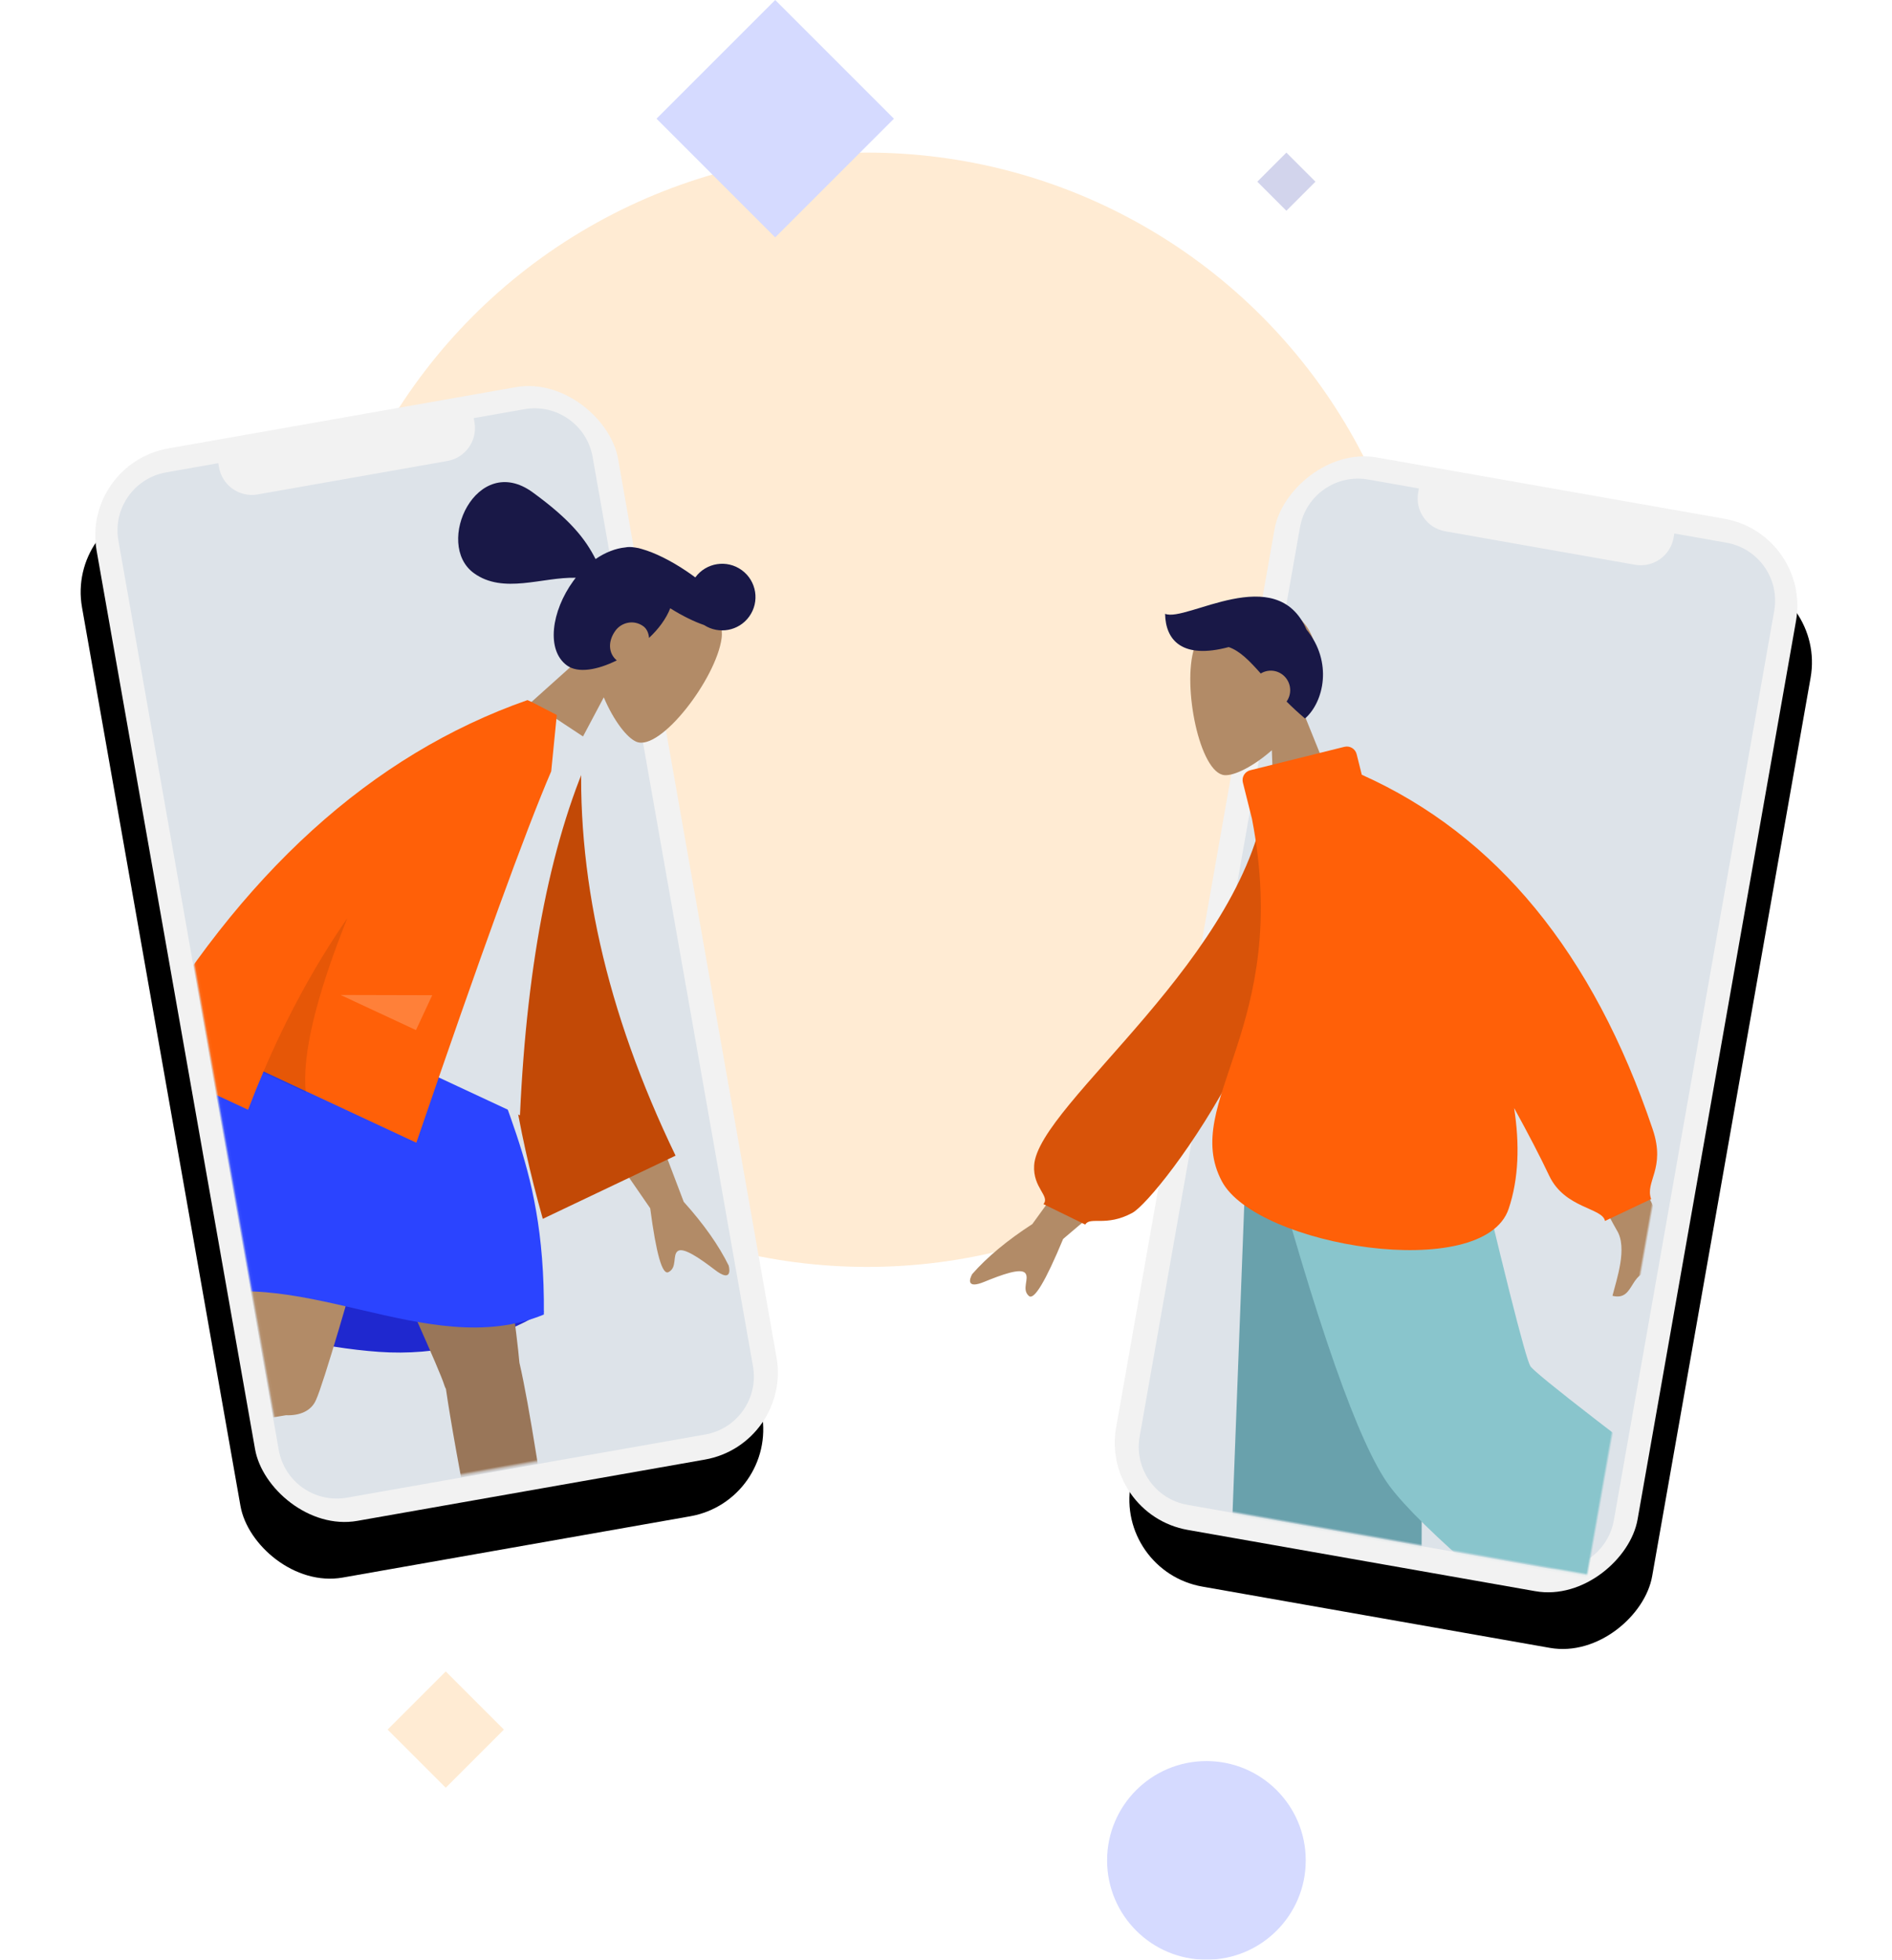
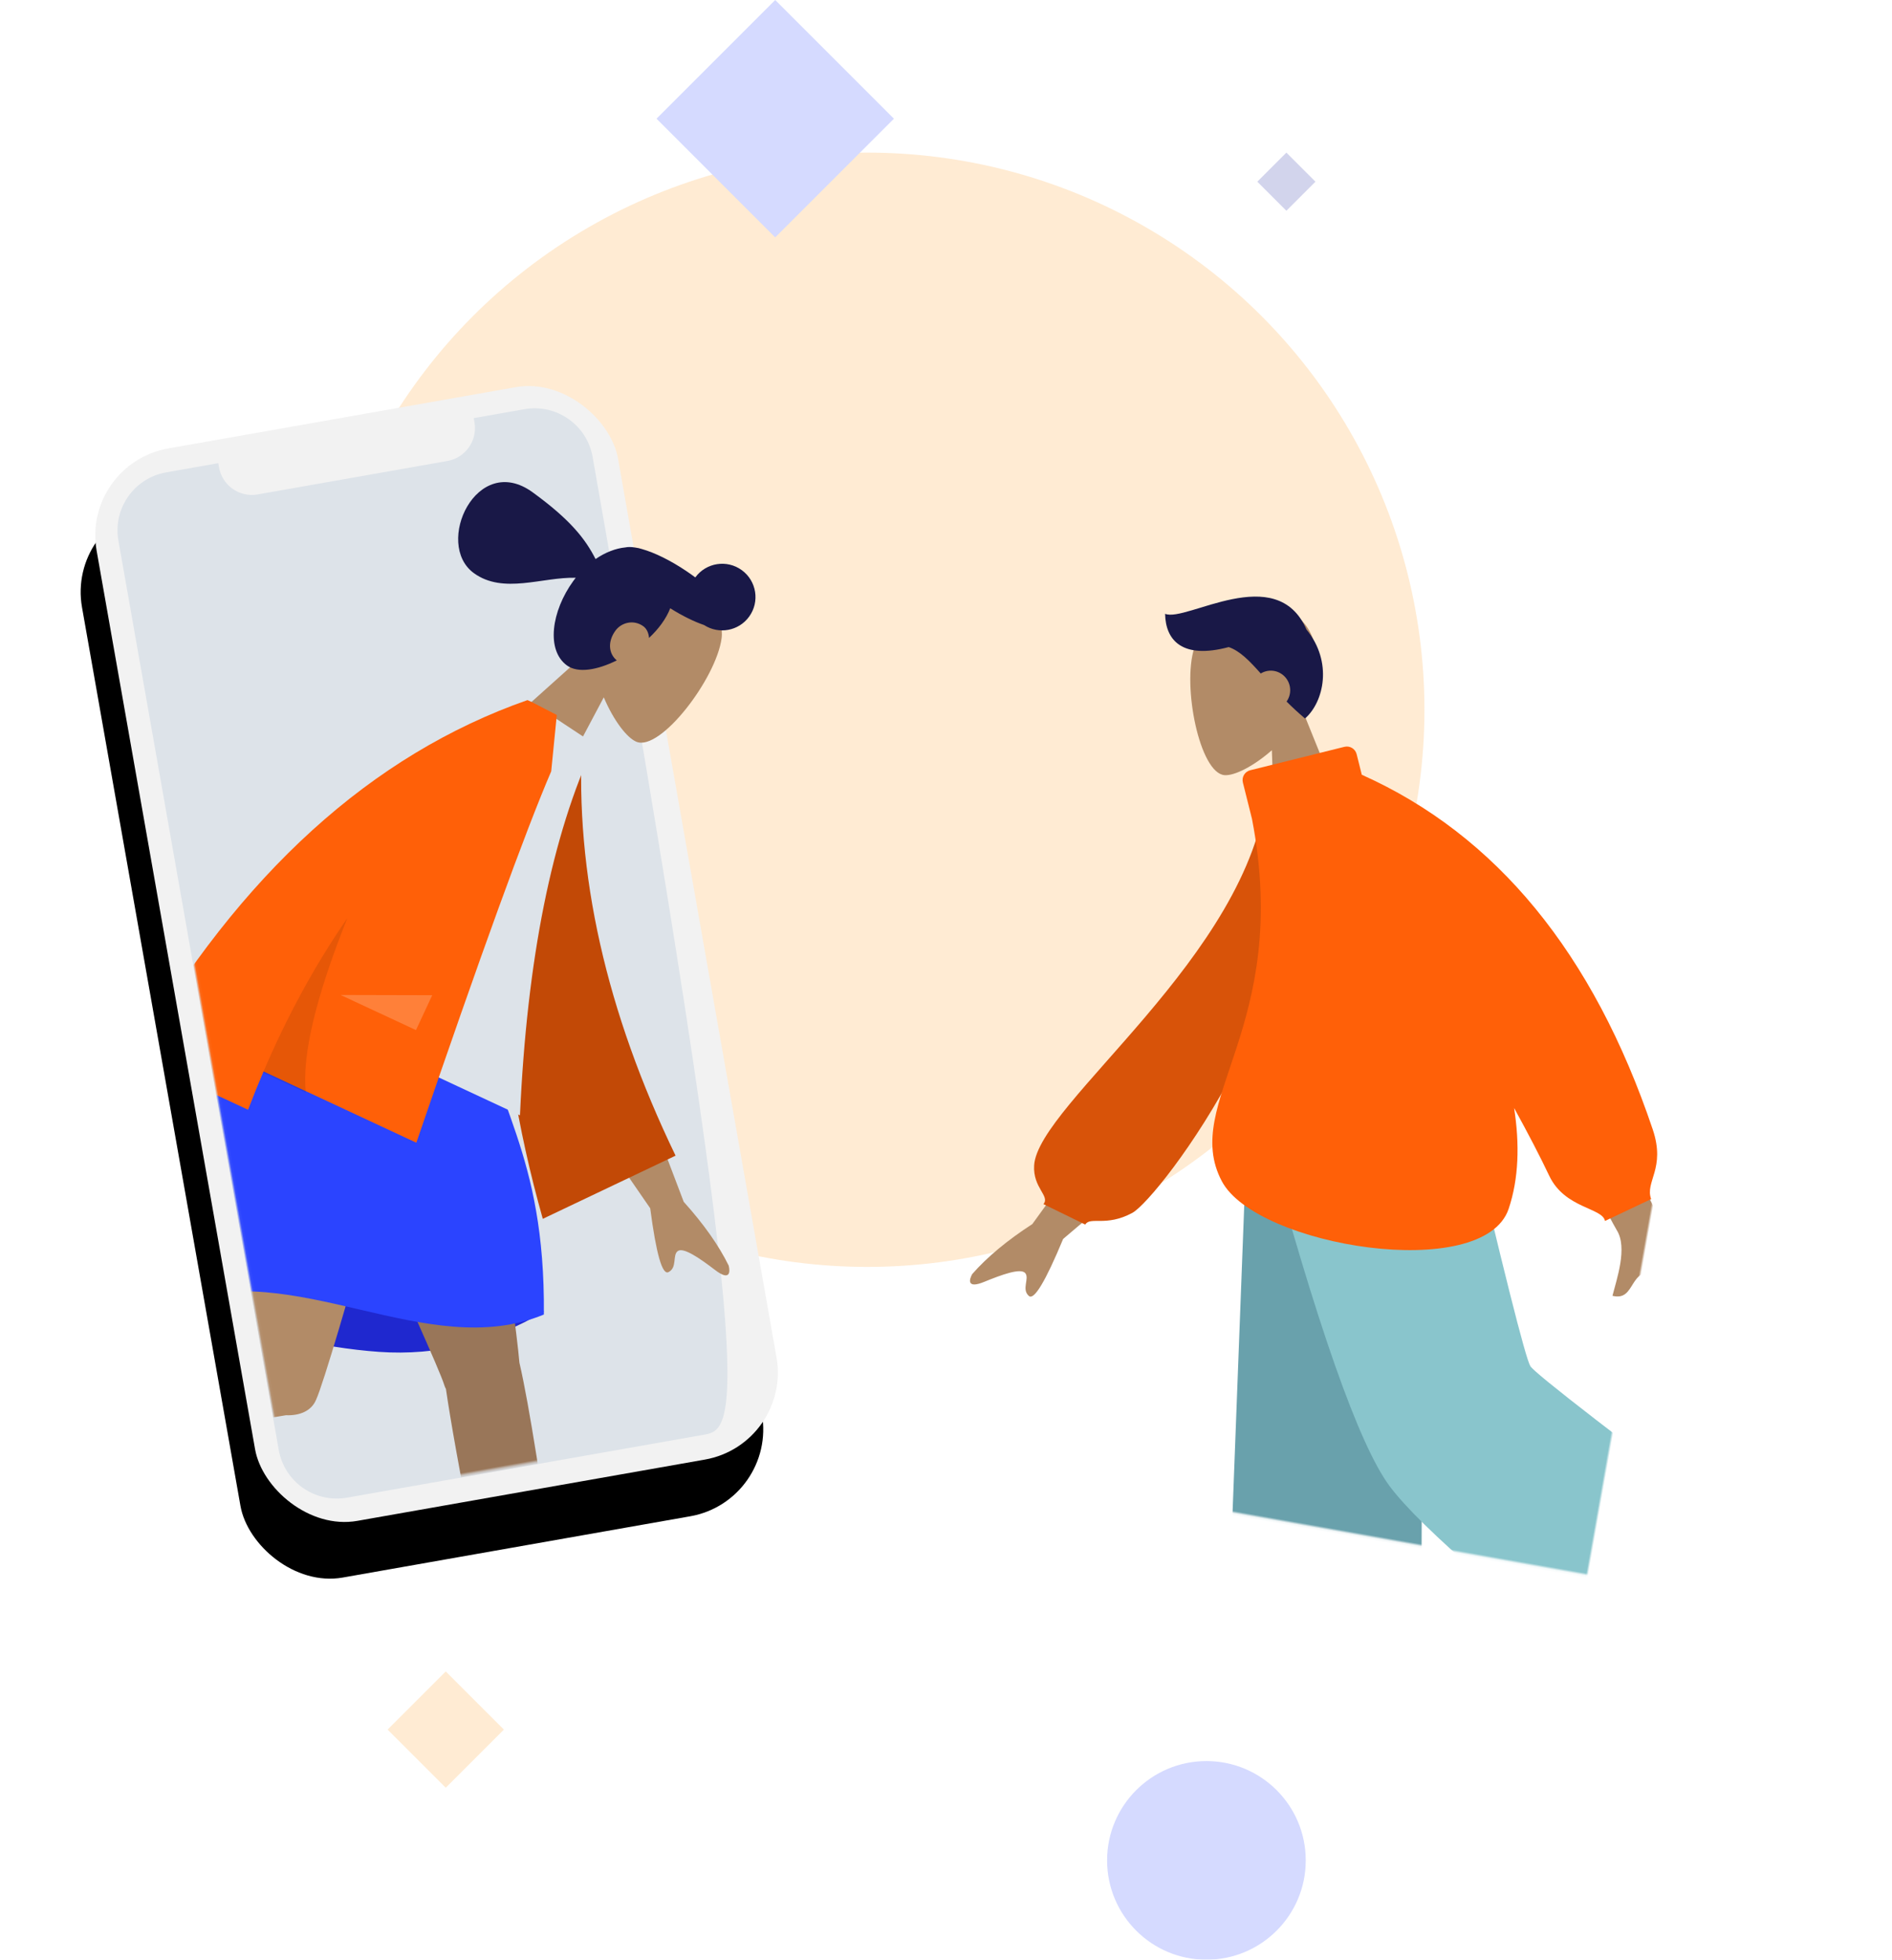
<svg xmlns="http://www.w3.org/2000/svg" xmlns:xlink="http://www.w3.org/1999/xlink" width="781px" height="809px" viewBox="0 0 781 809" version="1.1">
  <title>Group 8</title>
  <desc>Created with Sketch.</desc>
  <defs>
    <rect id="path-1" x="0" y="0" width="218.567" height="449.545" rx="36.45" />
    <filter x="-32.9%" y="-8.9%" width="156.7%" height="127.6%" filterUnits="objectBoundingBox" id="filter-2">
      <feOffset dx="-10" dy="22" in="SourceAlpha" result="shadowOffsetOuter1" />
      <feGaussianBlur stdDeviation="17" in="shadowOffsetOuter1" result="shadowBlurOuter1" />
      <feColorMatrix values="0 0 0 0 0   0 0 0 0 0   0 0 0 0 0  0 0 0 0.1 0" type="matrix" in="shadowBlurOuter1" />
    </filter>
    <rect id="path-3" x="0.064" y="0.34" width="257" height="406" />
-     <rect id="path-5" x="0" y="0" width="218.567" height="449.545" rx="36.45" />
    <filter x="-32.9%" y="-8.9%" width="156.7%" height="127.6%" filterUnits="objectBoundingBox" id="filter-6">
      <feOffset dx="-10" dy="22" in="SourceAlpha" result="shadowOffsetOuter1" />
      <feGaussianBlur stdDeviation="17" in="shadowOffsetOuter1" result="shadowBlurOuter1" />
      <feColorMatrix values="0 0 0 0 0   0 0 0 0 0   0 0 0 0 0  0 0 0 0.1 0" type="matrix" in="shadowBlurOuter1" />
    </filter>
    <rect id="path-7" x="0" y="0" width="277.781" height="439.091" />
  </defs>
  <g id="Samples-👨‍👨‍👧‍👦" stroke="none" stroke-width="1" fill="none" fill-rule="evenodd">
    <g id="Group-8" transform="translate(30.762, 0)">
      <g id="Background" opacity="0.2" transform="translate(97.238, 0)">
        <circle id="Oval" fill="#FF9B21" cx="230" cy="293" r="230" />
        <circle id="Oval" fill="#2B44FF" cx="370" cy="768" r="41" />
        <polygon id="Polygon" fill="#2B44FF" points="192 0 241 49 192 98 143 49" />
        <polygon id="Polygon" fill="#FF9B21" points="56 690 80 714 56 738 32 714" />
        <polygon id="Polygon" fill="#2026A2" points="403 63 415 75 403 87 391 75" />
      </g>
      <g id="Group-4" transform="translate(173.5, 389.342) rotate(-8) translate(-173.5, -389.342) translate(31, 159.342)">
        <g id="Group" transform="translate(142.767, 230.461) rotate(-2) translate(-142.767, -230.461) translate(8.767, 5.461)">
          <g id="base">
            <use fill="black" fill-opacity="1" filter="url(#filter-2)" xlink:href="#path-1" />
            <use fill="#F2F2F2" fill-rule="evenodd" xlink:href="#path-1" />
          </g>
-           <path d="M55.73,9.583 L55.73,11.339 C55.73,18.944 61.895,25.109 69.5,25.109 L149.035,25.109 C156.64,25.109 162.805,18.944 162.805,11.339 L162.805,9.583 L184.057,9.583 C197.477,9.583 208.357,20.463 208.357,33.883 L208.357,415.069 C208.357,428.489 197.477,439.369 184.057,439.369 L33.879,439.369 C20.458,439.369 9.579,428.489 9.579,415.069 L9.579,33.883 C9.579,20.463 20.458,9.583 33.879,9.583 L55.73,9.583 Z" id="Screen" fill="#DDE3E9" />
+           <path d="M55.73,9.583 L55.73,11.339 C55.73,18.944 61.895,25.109 69.5,25.109 L149.035,25.109 C156.64,25.109 162.805,18.944 162.805,11.339 L162.805,9.583 L184.057,9.583 C197.477,9.583 208.357,20.463 208.357,33.883 C208.357,428.489 197.477,439.369 184.057,439.369 L33.879,439.369 C20.458,439.369 9.579,428.489 9.579,415.069 L9.579,33.883 C9.579,20.463 20.458,9.583 33.879,9.583 L55.73,9.583 Z" id="Screen" fill="#DDE3E9" />
          <g id="Illustration" transform="translate(10, 32)">
            <mask id="mask-4" fill="white">
              <use xlink:href="#path-3" />
            </mask>
            <g id="Mask" />
            <g id="Group-2" mask="url(#mask-4)">
              <g transform="translate(77.004, 235.745) rotate(14) translate(-77.004, -235.745) translate(-143.996, -63.755)">
                <g id="Head/Front/Pony" transform="translate(303.773, 110.608) rotate(32) translate(-303.773, -110.608) translate(210.14, 39.026)">
                  <g id="Head" stroke-width="1" transform="translate(74.25, 42.625)" fill="#B28B67">
                    <path d="M11.361,47.424 C5.025,39.987 0.736,30.873 1.453,20.66 C3.518,-8.766 44.479,-2.292 52.447,12.559 C60.415,27.411 59.468,65.083 49.17,67.737 C45.064,68.796 36.315,66.203 27.411,60.836 L33,100.375 L0,100.375 L11.361,47.424 Z" />
                  </g>
                  <path d="M97.032,87.98 C92.94,95.835 87.28,101.75 81.626,101.75 C70.886,101.75 63.25,87.391 63.25,71.953 C63.25,71.411 63.261,70.872 63.282,70.337 C51.921,78.133 43.166,93.5 28.134,93.5 C7.682,93.5 -0.44,52.25 28.134,52.25 C47.565,52.25 57.124,55.083 65.361,59.273 C66.986,54.692 69.463,50.842 72.493,48.152 C73.222,47.332 74.339,46.547 75.78,45.819 C76.662,45.337 77.573,44.945 78.511,44.649 C83.479,42.823 90.674,41.536 98.712,41.255 C100.213,41.203 101.687,41.187 103.125,41.207 C103.148,33.633 109.296,27.5 116.875,27.5 C124.469,27.5 130.625,33.656 130.625,41.25 C130.625,48.594 124.867,54.593 117.62,54.98 C113.474,56.259 108.147,57.199 102.24,57.595 C102.813,59.752 103.125,62.202 103.125,64.971 C103.125,67.416 102.855,70.009 102.358,72.642 C101.077,71.119 99.364,70.125 97.625,70.125 C92.761,70.125 89.375,74.126 89.375,78.375 C89.375,83.767 92.488,87.668 97.032,87.98 Z" id="hair" fill="#191847" />
                </g>
                <g id="Bottom/Standing/Skirt" transform="translate(0.44, 268.579)">
                  <path d="M134.098,135.435 C167.123,144.7 195.617,149.332 219.578,149.332 C243.539,149.332 265.795,142.199 286.347,127.931 C254.028,118.422 227.413,113.667 206.5,113.667 C185.587,113.667 161.453,120.923 134.098,135.435 Z" id="Skirt-Shadow" fill="#1F28CF" />
                  <path d="M248.167,162.686 C247.849,162.206 247.58,161.684 247.367,161.118 C242.952,149.409 172.244,23.094 165.2,0 L244.807,0 C250.163,17.559 274.269,127.747 277.662,149.731 C288.366,184.409 310.404,296.717 313.218,304.498 C316.177,312.683 299.524,321.209 295.087,311.147 C288.026,295.136 271.201,250.835 263.71,223.785 C256.687,198.425 250.969,175.61 248.167,162.686 Z" id="Leg" fill="#997659" />
                  <path d="M183.038,178.108 C150.711,186.303 32.467,201.117 24.353,203.441 C16.006,205.831 8.687,188.575 19.004,184.837 C35.421,178.889 80.658,165.146 108.085,159.538 C130.145,155.027 150.276,151.346 163.791,149.191 C162.646,111.114 157.412,19.736 160.842,1.42108547e-14 L231.28,1.42108547e-14 C227.99,18.925 200.181,157.016 195.013,170.839 C193.372,175.773 188.478,177.954 183.038,178.108 L183.038,178.108 Z" id="Leg" fill="#B28B67" />
                  <g id="Accessories/Shoe/Flat-Sneaker" transform="translate(33.728, 216.778) rotate(80) translate(-33.728, -216.778) translate(-8.26, 189.163)" fill="#E4E4E4">
                    <path d="M3.984,34.149 C2.246,38.648 1.377,41.98 1.377,44.145 C1.377,46.625 1.791,50.243 2.618,55 C5.499,55 31.388,55 80.286,55 C82.304,48.337 81.139,44.741 76.791,44.209 C72.442,43.678 68.83,43.198 65.954,42.77 L29.499,26.543 C28.995,26.318 28.404,26.545 28.179,27.05 C28.175,27.058 28.172,27.066 28.168,27.075 L25.7,33.053 C21.675,34.929 18.403,35.866 15.887,35.866 C13.71,35.866 10.65,34.932 6.707,33.063 L6.707,33.063 C5.709,32.589 4.516,33.015 4.043,34.013 C4.022,34.058 4.002,34.103 3.984,34.149 Z" id="shoe" />
                  </g>
                  <g id="Accessories/Shoe/Flat-Sneaker" transform="translate(286.347, 274.77)" fill="#E4E4E4">
                    <path d="M3.984,34.149 C2.246,38.648 1.377,41.98 1.377,44.145 C1.377,46.625 1.791,50.243 2.618,55 C5.499,55 31.388,55 80.286,55 C82.304,48.337 81.139,44.741 76.791,44.209 C72.442,43.678 68.83,43.198 65.954,42.77 L29.499,26.543 C28.995,26.318 28.404,26.545 28.179,27.05 C28.175,27.058 28.172,27.066 28.168,27.075 L25.7,33.053 C21.675,34.929 18.403,35.866 15.887,35.866 C13.71,35.866 10.65,34.932 6.707,33.063 L6.707,33.063 C5.709,32.589 4.516,33.015 4.043,34.013 C4.022,34.058 4.002,34.103 3.984,34.149 Z" id="shoe" />
                  </g>
                  <path d="M161.07,4.4408921e-15 C192.109,-8.907 221.478,-8.907 249.177,4.4408921e-15 C258.813,44.098 282.229,61.6 286.347,129.209 C239.54,152.536 181.72,112.573 133.537,135.321 C119.77,103.503 139.043,26.876 161.07,4.4408921e-15 Z" id="Skirt" fill="#2B44FF" />
                </g>
                <g id="Body/Jacket" transform="translate(230.794, 270.981) rotate(21) translate(-230.794, -270.981) translate(54.543, 142.27)">
                  <path d="M267.569,122.484 L306.631,160.464 C317.996,165.295 327.308,170.631 334.568,176.47 C336.2,178.432 337.977,182.193 330.297,180.51 C322.616,178.827 314.461,177.402 313.017,179.891 C311.573,182.381 315.827,186.196 313.159,189.454 C311.381,191.626 305.399,184.717 295.214,168.726 L254.595,144.858 L267.569,122.484 Z M94.19,127.84 L123.006,127.953 C105.214,185.199 95.608,215.573 94.19,219.076 C91,226.957 97.751,238.96 100.639,245.41 C91.235,249.605 92.237,234.072 80.374,239.573 C69.545,244.594 61.309,253.691 48.798,245.998 C47.26,245.052 45.575,241.49 49.647,238.707 C59.793,231.774 74.413,219.638 76.389,215.644 C79.082,210.197 85.016,180.929 94.19,127.84 Z" id="Skin" fill="#B28B67" />
                  <path d="M168.279,12.705 L179.98,9.635 C204.885,58.763 244.637,101.904 299.235,139.058 L264.808,189.054 C208.672,134.261 171.917,75.879 168.279,12.705 Z" id="Coat-Back" fill="#C24906" transform="translate(233.757, 99.345) rotate(5) translate(-233.757, -99.345) " />
                  <path d="M124.102,156.674 L230.277,156.674 C205.679,97.062 193.38,46.423 193.38,4.756 L161.352,0 C136.181,40.348 129.072,90.025 124.102,156.674 Z" id="Shirt" fill="#DDE3E9" />
                  <path d="M160.674,0.023 C160.678,0.015 160.682,0.008 160.686,-7.86875888e-15 L162.777,-4.26350713e-14 C165.278,0.086 169.089,0.241 174.208,0.464 L181.947,22.507 C182.766,49.383 187.546,103.545 196.289,184.993 L126.689,184.993 C126.871,190.619 127.172,196.296 127.591,202.027 L75.84,202.027 C83.581,114.982 111.85,47.64 160.648,1.42108547e-14 L160.674,0.023 Z" id="Coat-Front" fill="#FF6008" />
                  <path d="M131.286,113.016 C133.267,148.081 138.226,172.254 146.164,185.535 L126.706,185.535 C125.855,160.306 127.381,136.133 131.286,113.016 Z" id="Shade" fill-opacity="0.1" fill="#000000" />
                  <polygon id="Light" fill-opacity="0.2" fill="#FFFFFF" points="142.18 142.93 176.5 127.028 176.5 142.93" />
                </g>
              </g>
            </g>
          </g>
        </g>
      </g>
      <g id="Group-4" transform="translate(532.304, 416.898) scale(-1, 1) rotate(-8) translate(-532.304, -416.898) translate(376.804, 186.398)">
        <g id="Group" transform="translate(155.263, 230.011) rotate(-2) translate(-155.263, -230.011) translate(7.763, 5.011)">
          <g id="base">
            <use fill="black" fill-opacity="1" filter="url(#filter-6)" xlink:href="#path-5" />
            <use fill="#F2F2F2" fill-rule="evenodd" xlink:href="#path-5" />
          </g>
-           <path d="M55.73,9.583 L55.73,11.339 C55.73,18.944 61.895,25.109 69.5,25.109 L149.035,25.109 C156.64,25.109 162.805,18.944 162.805,11.339 L162.805,9.583 L184.057,9.583 C197.477,9.583 208.357,20.463 208.357,33.883 L208.357,415.069 C208.357,428.489 197.477,439.369 184.057,439.369 L33.879,439.369 C20.458,439.369 9.579,428.489 9.579,415.069 L9.579,33.883 C9.579,20.463 20.458,9.583 33.879,9.583 L55.73,9.583 Z" id="Screen" fill="#DDE3E9" />
          <g id="Illustration" transform="translate(16.545, 0)">
            <mask id="mask-8" fill="white">
              <use xlink:href="#path-7" />
            </mask>
            <g id="Mask" />
            <g id="humaaan-10" mask="url(#mask-8)">
              <g transform="translate(117.568, 298.267) rotate(20) translate(-117.568, -298.267) translate(-82.932, 11.267)">
                <g id="Head/Front/Short-1" transform="translate(108.977, 0.792)">
                  <g id="Head" stroke-width="1" transform="translate(71.784, 41.61)" fill="#B28B67">
                    <path d="M10.983,46.294 C4.858,39.034 0.712,30.137 1.405,20.168 C3.401,-8.557 43.002,-2.238 50.705,12.26 C58.408,26.758 57.493,63.532 47.537,66.124 C43.567,67.157 35.109,64.626 26.501,59.387 L31.904,97.984 L0,97.984 L10.983,46.294 Z" />
                  </g>
                  <path d="M108.418,55.972 C104.089,58.417 101.007,63 97.298,69.01 C96.395,68.651 95.411,68.455 94.382,68.455 C89.977,68.455 86.406,72.06 86.406,76.508 C86.406,78.766 87.326,80.807 88.809,82.269 C86.963,84.899 84.895,87.647 82.525,90.482 C73.681,85.124 67.102,69.509 75.547,54.434 C82.813,24.237 123.984,42.98 131.905,37.887 C133.636,48.845 128.052,57.68 108.418,55.972 Z" id="Hair" fill="#191847" />
                </g>
                <g id="Bottom/Standing/Baggy-Pants" transform="translate(0.733, 254.8)">
                  <polygon id="Leg" fill="#997659" points="178.592 0 244.006 165.977 287.88 306.297 305.205 306.297 238.132 6.80114865e-13" />
                  <path d="M165.419,0 C164.723,58.325 154.564,136.851 152.941,140.487 C151.859,142.911 114.507,173.734 40.884,232.956 L52.817,245.757 C139.685,194.981 185.129,166.207 189.149,159.435 C195.178,149.277 214.809,55.799 230.57,0 L165.419,0 Z" id="Leg" fill="#B28B67" />
                  <g id="Accessories/Shoe/Flat-Sneaker" transform="translate(68.638, 252.519) rotate(50) translate(-68.638, -252.519) translate(27.988, 225.797)" fill="#E4E4E4">
                    <path d="M3.752,32.858 C2.131,37.076 1.32,40.207 1.32,42.252 C1.32,44.625 1.716,48.088 2.509,52.641 C5.271,52.641 30.086,52.641 76.955,52.641 C78.89,46.265 77.773,42.822 73.605,42.313 C69.437,41.805 65.974,41.346 63.217,40.936 L28.354,25.44 C27.828,25.206 27.211,25.443 26.977,25.969 C26.974,25.977 26.97,25.986 26.966,25.994 L24.634,31.636 C20.775,33.431 17.64,34.328 15.227,34.328 C13.17,34.328 10.289,33.458 6.586,31.719 L6.586,31.719 C5.543,31.229 4.301,31.677 3.811,32.72 C3.79,32.765 3.77,32.812 3.752,32.858 Z" id="shoe" />
                  </g>
                  <g id="Accessories/Shoe/Flat-Sneaker" transform="translate(277.217, 265.88)" fill="#E4E4E4">
                    <path d="M3.752,32.858 C2.131,37.076 1.32,40.207 1.32,42.252 C1.32,44.625 1.716,48.088 2.509,52.641 C5.271,52.641 30.086,52.641 76.955,52.641 C78.89,46.265 77.773,42.822 73.605,42.313 C69.437,41.805 65.974,41.346 63.217,40.936 L28.354,25.44 C27.828,25.206 27.211,25.443 26.977,25.969 C26.974,25.977 26.97,25.986 26.966,25.994 L24.634,31.636 C20.775,33.431 17.64,34.328 15.227,34.328 C13.17,34.328 10.289,33.458 6.586,31.719 L6.586,31.719 C5.543,31.229 4.301,31.677 3.811,32.72 C3.79,32.765 3.77,32.812 3.752,32.858 Z" id="shoe" />
                  </g>
                  <polygon id="Pant" fill="#69A1AC" points="222.573 291.844 304.945 282.882 243.898 2.84217094e-14 170.121 2.84217094e-14" />
                  <path d="M57.922,212.304 L111.953,276.416 C168.862,214.107 202.041,173.45 211.488,154.445 C220.935,135.441 229.428,83.959 236.966,0 L153.906,0 C149.789,73.864 147.013,112.514 145.58,115.951 C144.146,119.389 114.927,151.506 57.922,212.304 Z" id="Pant" fill="#89C5CC" />
                </g>
                <g id="Body/Turtle-Neck" transform="translate(23.583, 112.189)">
                  <path d="M275.842,127.085 L315.012,165.069 C326.409,169.901 335.747,175.237 343.026,181.077 C344.663,183.04 346.445,186.801 338.743,185.118 C331.041,183.435 322.863,182.009 321.416,184.499 C319.968,186.989 324.234,190.804 321.558,194.063 C319.775,196.235 313.777,189.325 303.564,173.333 L262.833,149.462 L275.842,127.085 Z M84.304,92.708 L114.582,92.821 C91.521,167.09 79.28,205.976 77.858,209.479 C74.658,217.361 81.429,229.365 84.324,235.816 C74.894,240.011 75.899,224.476 64.003,229.978 C53.145,234.999 44.885,244.098 32.34,236.403 C30.798,235.457 29.108,231.895 33.192,229.112 C43.365,222.178 58.026,210.041 60.007,206.046 C62.708,200.599 70.807,162.819 84.304,92.708 Z" id="Skin" fill="#B28B67" />
                  <path d="M169.795,13.386 L181.529,10.314 C206.06,74.604 306.398,111.111 314.473,135.241 C317.434,144.09 311.29,149.231 314.911,151.689 L300.415,164.309 C297.527,161.498 292.419,167.549 280.395,164.681 C268.371,161.812 176.625,91.456 169.795,13.386 Z" id="Clothes-Back" fill="#D85309" transform="translate(242.552, 87.894) rotate(5) translate(-242.552, -87.894) " />
                  <path d="M196.679,16.095 C195.287,103.745 246.257,126.097 234.906,161.252 C225.533,190.279 135.82,221.482 120.296,193.029 C114.012,181.512 111.161,167.582 110.838,152.438 C106.87,164.073 103.732,174.089 101.424,182.487 C97.442,196.974 82.004,199.276 82.004,204.857 L61.664,199.276 C63.044,191.695 53.456,188.003 56.027,171.064 C67.546,95.168 98.496,40.154 148.877,6.021 L149.494,-2.711 C149.655,-5.008 151.647,-6.739 153.944,-6.58 L153.945,-6.583 L193.899,-3.809 C196.197,-3.65 197.931,-1.657 197.771,0.641 C197.771,0.643 197.771,0.644 197.771,0.645 L196.679,16.095 Z" id="Clothes-Front" fill="#FF6008" />
                </g>
              </g>
            </g>
          </g>
        </g>
      </g>
    </g>
  </g>
</svg>